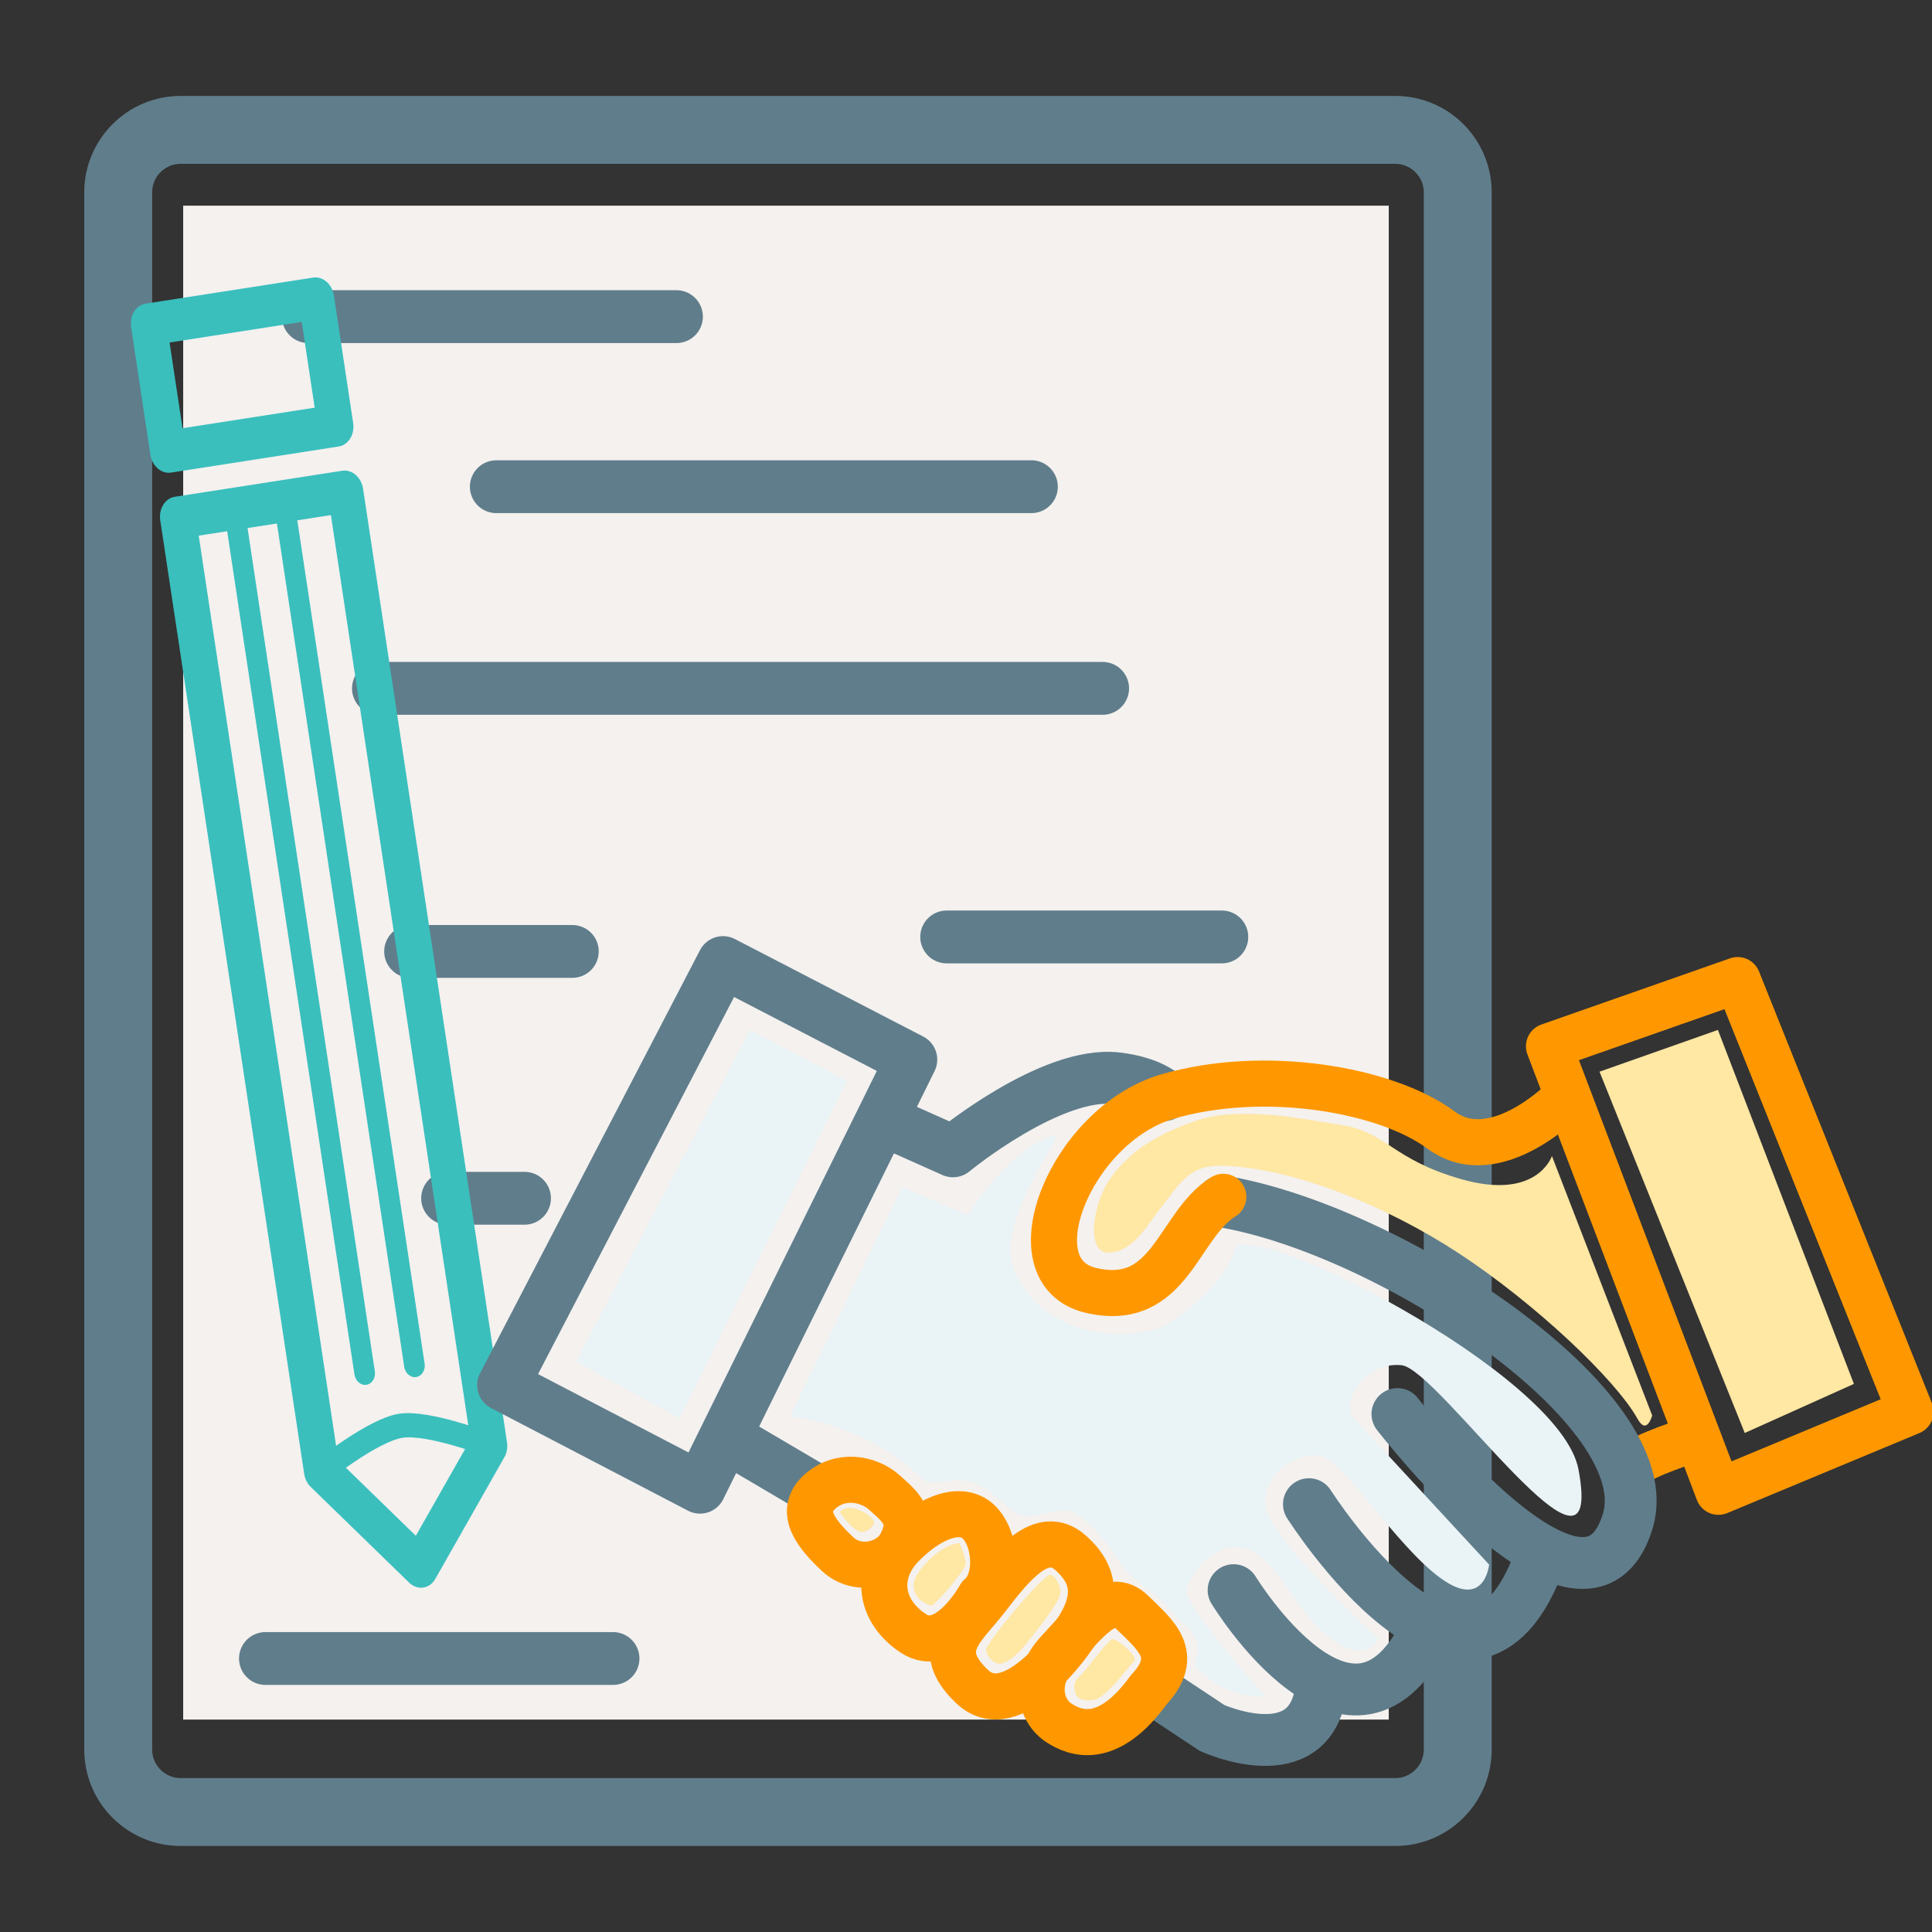
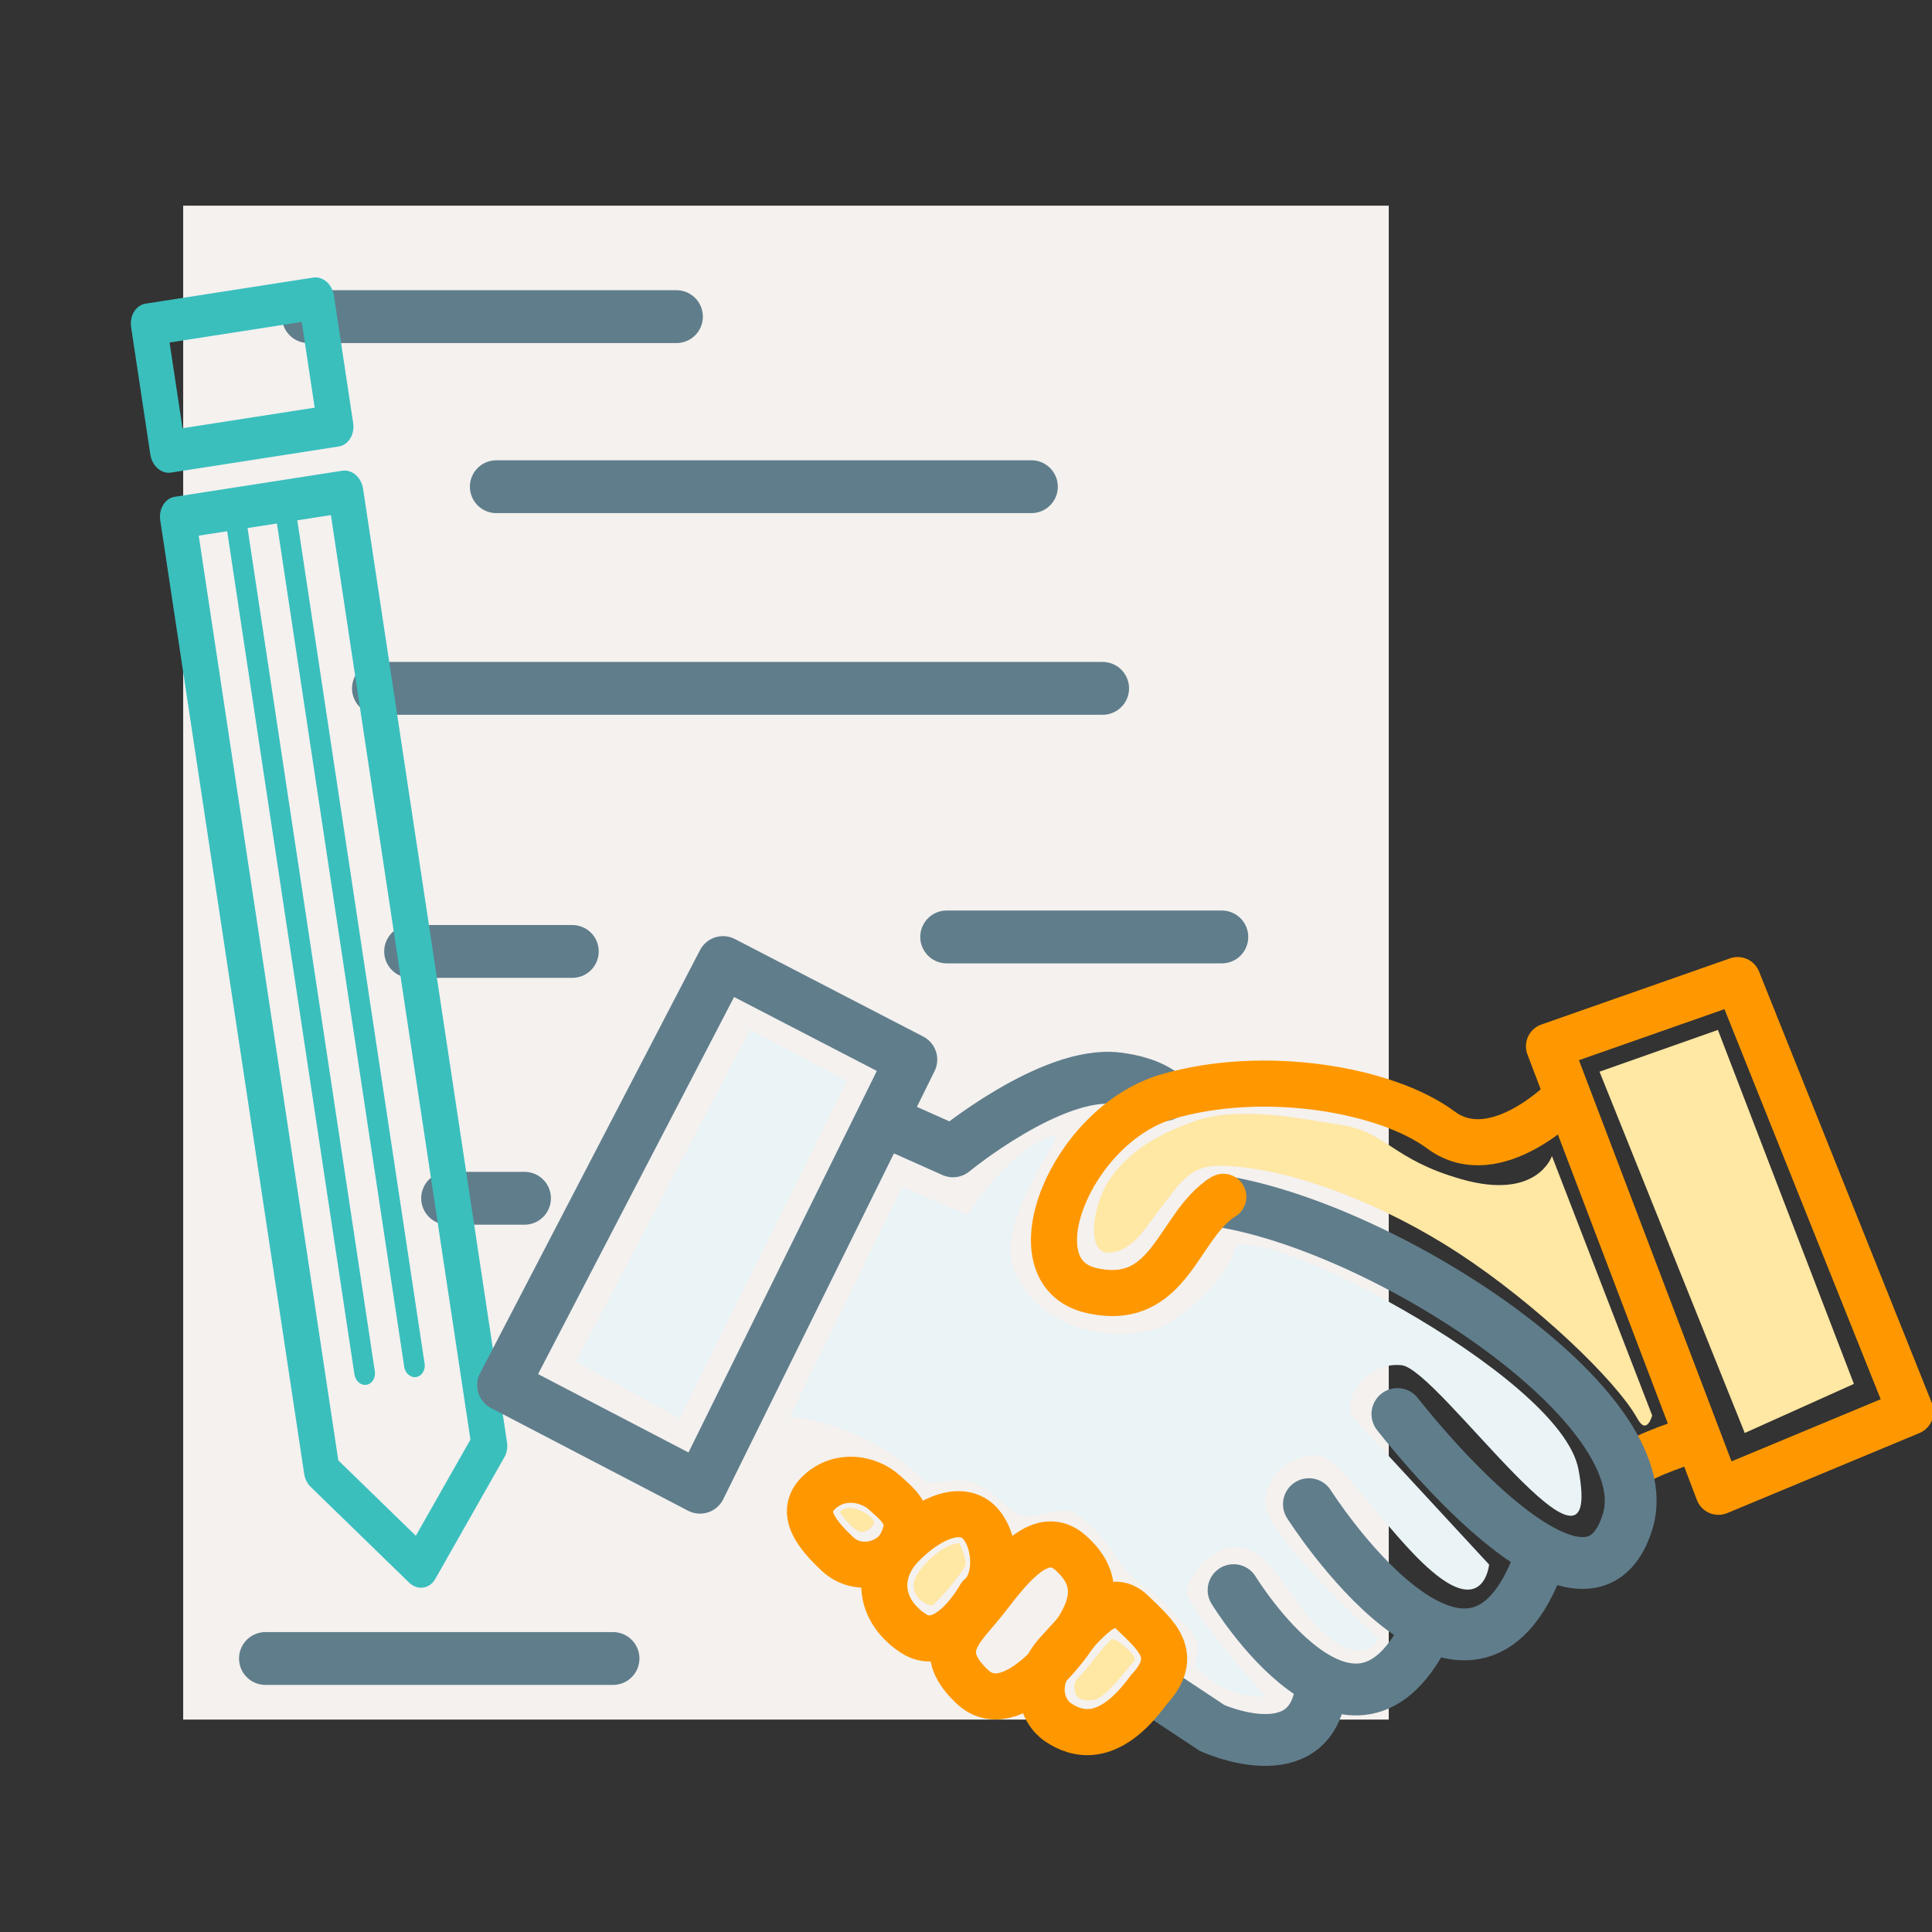
<svg xmlns="http://www.w3.org/2000/svg" width="128px" height="128px" viewBox="0 0 128 128" version="1.1" xml:space="preserve" style="fill-rule:evenodd;clip-rule:evenodd;stroke-linecap:round;stroke-linejoin:round;stroke-miterlimit:1.5;">
  <rect x="0" y="0" width="128" height="128" fill="#333333" stroke="none" />
  <g transform="matrix(1,0,0,1,-184,-920)">
    <g id="commitment" transform="matrix(2,0,0,2,184,920)">
      <rect x="0" y="0" width="64" height="64" style="fill:none;" />
      <clipPath id="_clip1">
        <rect x="0" y="0" width="64" height="64" />
      </clipPath>
      <g clip-path="url(#_clip1)">
        <g>
          <g transform="matrix(0.45,0,0,0.45,-81.736,-411.613)">
            <rect x="195.12" y="929.836" width="88.747" height="111.445" style="fill:#f4f1ef;" />
          </g>
          <g transform="matrix(0.5,0,0,0.5,-93.644,-460.615)">
-             <path d="M283.867,933.974c-0,-2.284 -1.854,-4.138 -4.138,-4.138l-80.472,0c-2.283,0 -4.137,1.854 -4.137,4.138l-0,103.17c-0,2.283 1.854,4.137 4.137,4.137l80.472,0c2.284,0 4.138,-1.854 4.138,-4.137l-0,-103.17Z" style="fill:none;stroke:#607d8b;stroke-width:4.5px;" />
-           </g>
+             </g>
          <g transform="matrix(0.5,0,0,0.5,-92,-460)">
            <path d="M204.428,940.978l24.389,-0" style="fill:none;stroke:#607d8b;stroke-width:3.5px;" />
          </g>
          <g transform="matrix(0.5,0,0,0.5,-92,-460)">
            <path d="M216.882,952.245l35.451,-0" style="fill:none;stroke:#607d8b;stroke-width:3.5px;" />
          </g>
          <g transform="matrix(0.5,0,0,0.5,-92,-460)">
            <path d="M209.073,965.606l47.979,0" style="fill:none;stroke:#607d8b;stroke-width:3.5px;" />
          </g>
          <g transform="matrix(0.5,0,0,0.5,-92,-460)">
            <path d="M211.204,983.035l10.713,0" style="fill:none;stroke:#607d8b;stroke-width:3.5px;" />
          </g>
          <g transform="matrix(0.5,0,0,0.5,-92,-460)">
            <path d="M246.72,982.075l18.229,0" style="fill:none;stroke:#607d8b;stroke-width:3.5px;" />
          </g>
          <g transform="matrix(0.5,0,0,0.5,-92,-460)">
            <path d="M213.656,999.388l5.094,0" style="fill:none;stroke:#607d8b;stroke-width:3.5px;" />
          </g>
          <g transform="matrix(0.5,0,0,0.5,-92,-460)">
            <path d="M201.587,1029.88l23.027,0" style="fill:none;stroke:#607d8b;stroke-width:3.5px;" />
          </g>
        </g>
        <g transform="matrix(-0.09,0.014,-0.016,-0.106,186.372,102.768)">
          <path d="M1819,750.03l-30.192,-33.889l-31.457,33.889l0,297.97l61.649,0l-0,-297.97Z" style="fill:none;stroke:#3abfbd;stroke-width:13px;stroke-linecap:butt;" />
          <g transform="matrix(1,0,0,1,0,-3)">
            <rect x="1757.35" y="1071.57" width="61.648" height="39.791" style="fill:none;stroke:#3abfbd;stroke-width:13px;stroke-linecap:butt;" />
          </g>
          <path d="M1798.28,778.006l0,264.026" style="fill:none;stroke:#3abfbd;stroke-width:7.5px;stroke-linecap:butt;" />
          <g transform="matrix(1,0,0,1,-18.314,0)">
            <path d="M1798.28,778.006l0,264.026" style="fill:none;stroke:#3abfbd;stroke-width:7.5px;stroke-linecap:butt;" />
          </g>
-           <path d="M1757.35,750.03c0,0 20.55,10.079 30.825,10.079c10.274,0 30.824,-10.079 30.824,-10.079" style="fill:none;stroke:#3abfbd;stroke-width:7.5px;stroke-linecap:butt;" />
        </g>
        <g transform="matrix(0.734,0,0,0.734,16.666,18.743)">
          <g transform="matrix(0.52,0,0,0.52,-97.214,-480.354)">
            <path d="M208.387,964.039l8.394,4.423l-14.515,29.274l-8.976,-4.918l15.097,-28.779Z" style="fill:#eaf3f6;" />
          </g>
          <g transform="matrix(0.52,0,0,0.52,-97.214,-480.354)">
            <path d="M277.978,974.985c-0,-0 -1.264,3.891 -7.862,2.008c-6.01,-1.716 -6.474,-4.067 -10.363,-4.694c-3.889,-0.626 -9.04,-1.687 -12.859,-0.316c-3.82,1.37 -5.799,2.908 -7.286,5.01c-1.488,2.102 -2.147,6.574 -0,6.379c2.147,-0.194 3.14,-2.301 4.586,-4.095c1.446,-1.795 2.257,-3.554 5.22,-3.451c6.287,0.218 14.335,3.588 20.397,7.546c6.72,4.389 13.739,11.06 15.6,14.426c0.806,1.456 1.268,-0.297 1.268,-0.297l-8.701,-22.516Z" style="fill:#ffe7a4;" />
          </g>
          <g transform="matrix(0.52,0,0,0.52,-97.214,-480.354)">
            <path d="M221.581,977.683l5.698,2.423c0,-0 3.284,-5.469 7.458,-6.921c1.45,-0.505 -5.585,7.563 -3.293,12.086c2.987,5.891 10.276,5.717 12.911,4.417c1.298,-0.64 5.386,-3.806 6.083,-6.539c0.804,-3.148 28.255,10.641 29.84,19.016c2.412,12.747 -12.128,-8.697 -15.352,-9.027c-3.225,-0.331 -5.336,3.314 -4.145,4.598c1.19,1.284 11.745,12.705 11.745,12.705c0,-0 -0.371,3.997 -4.248,1.151c-3.877,-2.846 -8.298,-10.055 -10.239,-10.547c-1.94,-0.491 -4.95,1.215 -4.946,4.052c0.004,2.837 9.798,11.772 9.798,11.772c-0,-0 -0.963,2.332 -4.11,-0c-3.147,-2.333 -4.461,-6.827 -7.24,-7.772c-2.778,-0.946 -4.907,2.137 -5.278,3.46c-0.37,1.324 6.83,9.32 6.83,9.32c-0,-0 -2.929,0.505 -6.039,-2.526c-0.277,-0.271 0.519,-1.322 0,-2.482c-0.498,-1.115 -0.506,-0.543 -2.699,-3.047c-1.064,-1.215 -2.589,-1.739 -3.739,-3.381c-1.142,-1.631 -2.092,-3.226 -4.065,-4.493c-1.181,-0.758 -3.996,0.9 -5.107,0c-0.805,-0.652 -1.612,-1.297 -2.414,-1.929c-2.436,-1.919 -4.699,0.008 -5.752,-1.045c-4.657,-4.656 -11.457,-5.607 -11.506,-5.238l9.809,-20.053Z" style="fill:#eaf3f6;" />
          </g>
          <g transform="matrix(0.5,0,0,0.5,-92,-460)">
-             <path d="M204.616,998.937l7.436,4.377" style="fill:none;stroke:#607d8b;stroke-width:4.68px;stroke-linejoin:miter;" />
-           </g>
+             </g>
          <g transform="matrix(0.5,0,0,0.5,-92,-460)">
            <path d="M242.818,1021.47l5.182,3.434c-0,-0 8.812,4.015 9.818,-3.434" style="fill:none;stroke:#607d8b;stroke-width:4.68px;stroke-linejoin:miter;" />
          </g>
          <g transform="matrix(0.5,0,0,0.5,-92,-460)">
            <path d="M242.263,1021.47c-3.649,5.029 -6.574,3.978 -8.135,2.944c-1.562,-1.034 -2.442,-3.804 -0,-6.414c2.442,-2.61 4.524,-5.617 6.671,-3.525c2.147,2.091 4.401,3.854 1.464,6.995" style="fill:none;stroke:#ff9800;stroke-width:4.16px;" />
          </g>
          <g transform="matrix(0.5,0,0,0.5,-92,-460)">
            <path d="M235.202,1016.98c0,-0 -5.258,7.62 -8.871,4.182c-3.613,-3.439 -0.779,-5.251 1.417,-8.12c2.195,-2.87 4.9,-6.225 7.454,-3.97c2.554,2.254 2.409,4.655 0,7.908Z" style="fill:none;stroke:#ff9800;stroke-width:4.16px;" />
          </g>
          <g transform="matrix(0.5,0,0,0.5,-92,-460)">
            <path d="M227.051,1013.02c0,-0 -2.946,5.359 -6.011,3.35c-3.064,-2.009 -3.546,-5.437 -0.956,-8.04c2.591,-2.603 5.447,-3.566 6.967,-1.899c1.521,1.667 1.64,5.24 0,6.589Z" style="fill:none;stroke:#ff9800;stroke-width:4.16px;" />
          </g>
          <g transform="matrix(0.5,0,0,0.5,-92,-460)">
            <path d="M219.909,1008.33c-0.943,1.815 -3.878,2.595 -5.716,0.876c-1.837,-1.719 -3.567,-3.79 -1.678,-5.564c1.889,-1.774 4.482,-1.266 5.892,0c1.47,1.319 2.754,2.277 1.502,4.688Z" style="fill:none;stroke:#ff9800;stroke-width:4.16px;" />
          </g>
          <g transform="matrix(0.5,0,0,0.5,-92,-460)">
            <path d="M291.177,998.937c0,-0 -3.987,1.22 -5.406,2.335" style="fill:none;stroke:#ff9800;stroke-width:4.16px;" />
          </g>
          <g transform="matrix(0.5,0,0,0.5,-92,-460)">
            <path d="M218.57,970.16l6.037,2.692c-0,0 8.841,-7.285 14.783,-6.598c1.331,0.154 3.007,0.539 4.277,1.526" style="fill:none;stroke:#607d8b;stroke-width:4.68px;stroke-linejoin:miter;" />
          </g>
          <g transform="matrix(0.5,0,0,0.5,-92,-460)">
            <path d="M264.724,996.564c-0,0 17.027,22.062 20.789,9.669c3.095,-10.198 -21.539,-26.376 -36.654,-28.865" style="fill:none;stroke:#607d8b;stroke-width:4.68px;stroke-linejoin:miter;" />
          </g>
          <g transform="matrix(0.5,0,0,0.5,-92,-460)">
            <path d="M249.007,976.956c-4.131,2.552 -4.759,10.116 -11.944,8.447c-7.184,-1.669 -1.801,-14.949 6.903,-17.495c8.705,-2.546 19.721,-0.668 24.687,3.018c4.967,3.685 11.362,-3.018 11.362,-3.018" style="fill:none;stroke:#ff9800;stroke-width:4.16px;" />
          </g>
          <g transform="matrix(0.5,0,0,0.5,-92,-460)">
            <path d="M278.404,963.368l15.295,40.213l17.339,-7.221l-15.605,-38.966l-17.029,5.974Z" style="fill:none;stroke:#ff9800;stroke-width:4.16px;" />
          </g>
          <g transform="matrix(0.5,0,0,0.5,-92,-460)">
            <path d="M249.936,1012.46c0,0 10.872,17.848 17.593,3.187" style="fill:none;stroke:#607d8b;stroke-width:4.68px;stroke-linejoin:miter;" />
          </g>
          <g transform="matrix(0.5,0,0,0.5,-92,-460)">
            <path d="M256.735,1004.7c-0,0 14.527,22.894 20.9,4.785" style="fill:none;stroke:#607d8b;stroke-width:4.68px;stroke-linejoin:miter;" />
          </g>
          <g transform="matrix(0.5,0,0,0.5,-92,-460)">
            <path d="M184,993.952l17.773,9.261l19.074,-38.642l-16.997,-8.802l-19.85,38.183Z" style="fill:none;stroke:#607d8b;stroke-width:4.68px;" />
          </g>
          <g transform="matrix(0.52,0,0,0.52,-97.214,-480.354)">
            <path d="M292.384,964.039l11.803,30.722l-9.473,4.258l-12.605,-31.355l10.275,-3.625Z" style="fill:#ffe7a4;" />
          </g>
          <g transform="matrix(0.52,0,0,0.52,-97.214,-480.354)">
            <path d="M239.887,1016.91c0.405,0.026 2.245,1.523 1.815,1.93c-0.43,0.408 -2.447,3.223 -3.494,3.353c-1.046,0.13 -1.569,-0.166 -1.653,-0.838c-0.084,-0.673 0.061,-0.906 0.483,-1.259c0.422,-0.352 2.444,-3.211 2.849,-3.186Z" style="fill:#ffe7a4;" />
          </g>
          <g transform="matrix(0.52,0,0,0.52,-97.214,-480.354)">
-             <path d="M234.346,1011.35c0.385,-0.187 1.148,0.937 0.92,1.793c-0.229,0.856 -2.627,3.857 -3.308,4.637c-0.681,0.78 -1.557,1.334 -2.022,1.261c-0.466,-0.073 -1.115,-0.68 -1.056,-1.261c0.059,-0.581 4.498,-5.961 5.466,-6.43Z" style="fill:#ffe7a4;" />
-           </g>
+             </g>
          <g transform="matrix(0.52,0,0,0.52,-97.214,-480.354)">
            <path d="M226.547,1008.58c0,0 0.712,1.429 0.513,1.945c-0.199,0.516 -1.761,2.43 -2.325,2.947c-0.564,0.517 -0.487,0.682 -1.101,0.346c-0.614,-0.336 -1.096,-0.771 -1.048,-1.721c0.047,-0.95 2.218,-3.394 3.961,-3.517Z" style="fill:#ffe7a4;" />
          </g>
          <g transform="matrix(0.52,0,0,0.52,-97.214,-480.354)">
            <path d="M216.183,1005.87c0,0 0.332,-0.463 1.161,-0.316c0.83,0.147 2.005,0.942 1.762,1.376c-0.244,0.433 -0.698,0.744 -1.174,0.662c-0.477,-0.081 -1.541,-1.261 -1.749,-1.722Z" style="fill:#ffe7a4;" />
          </g>
        </g>
      </g>
    </g>
  </g>
</svg>